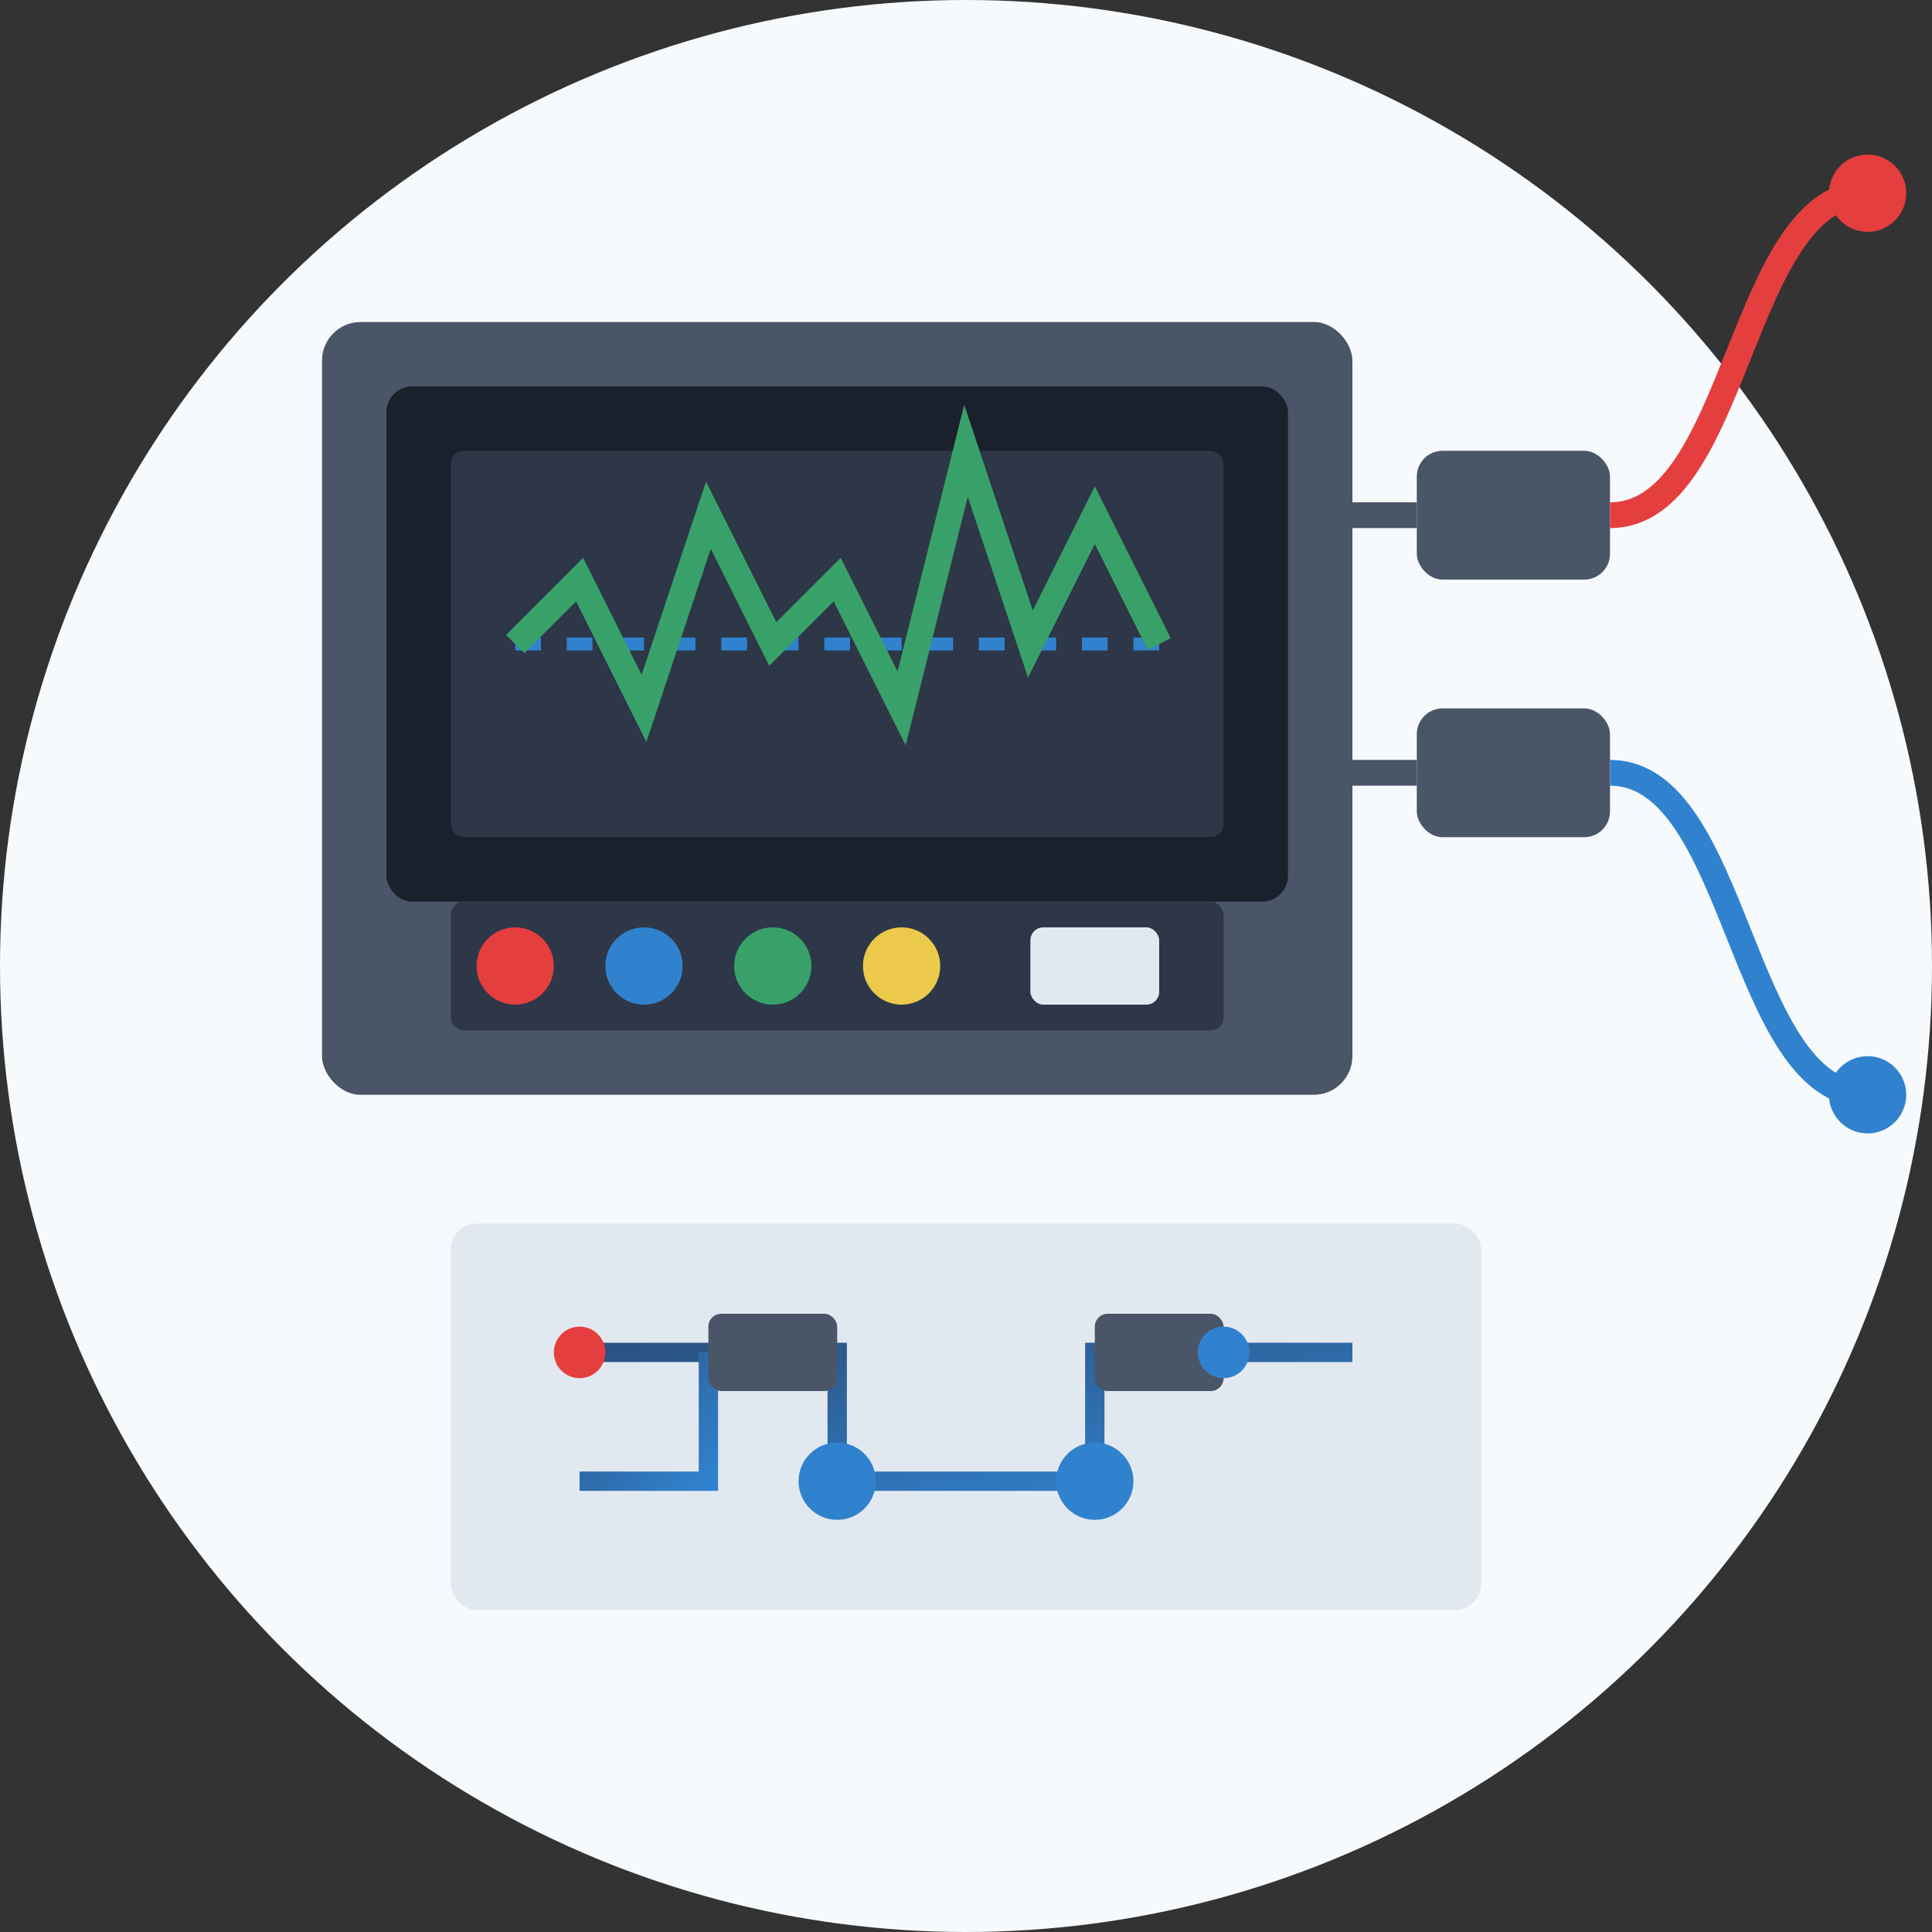
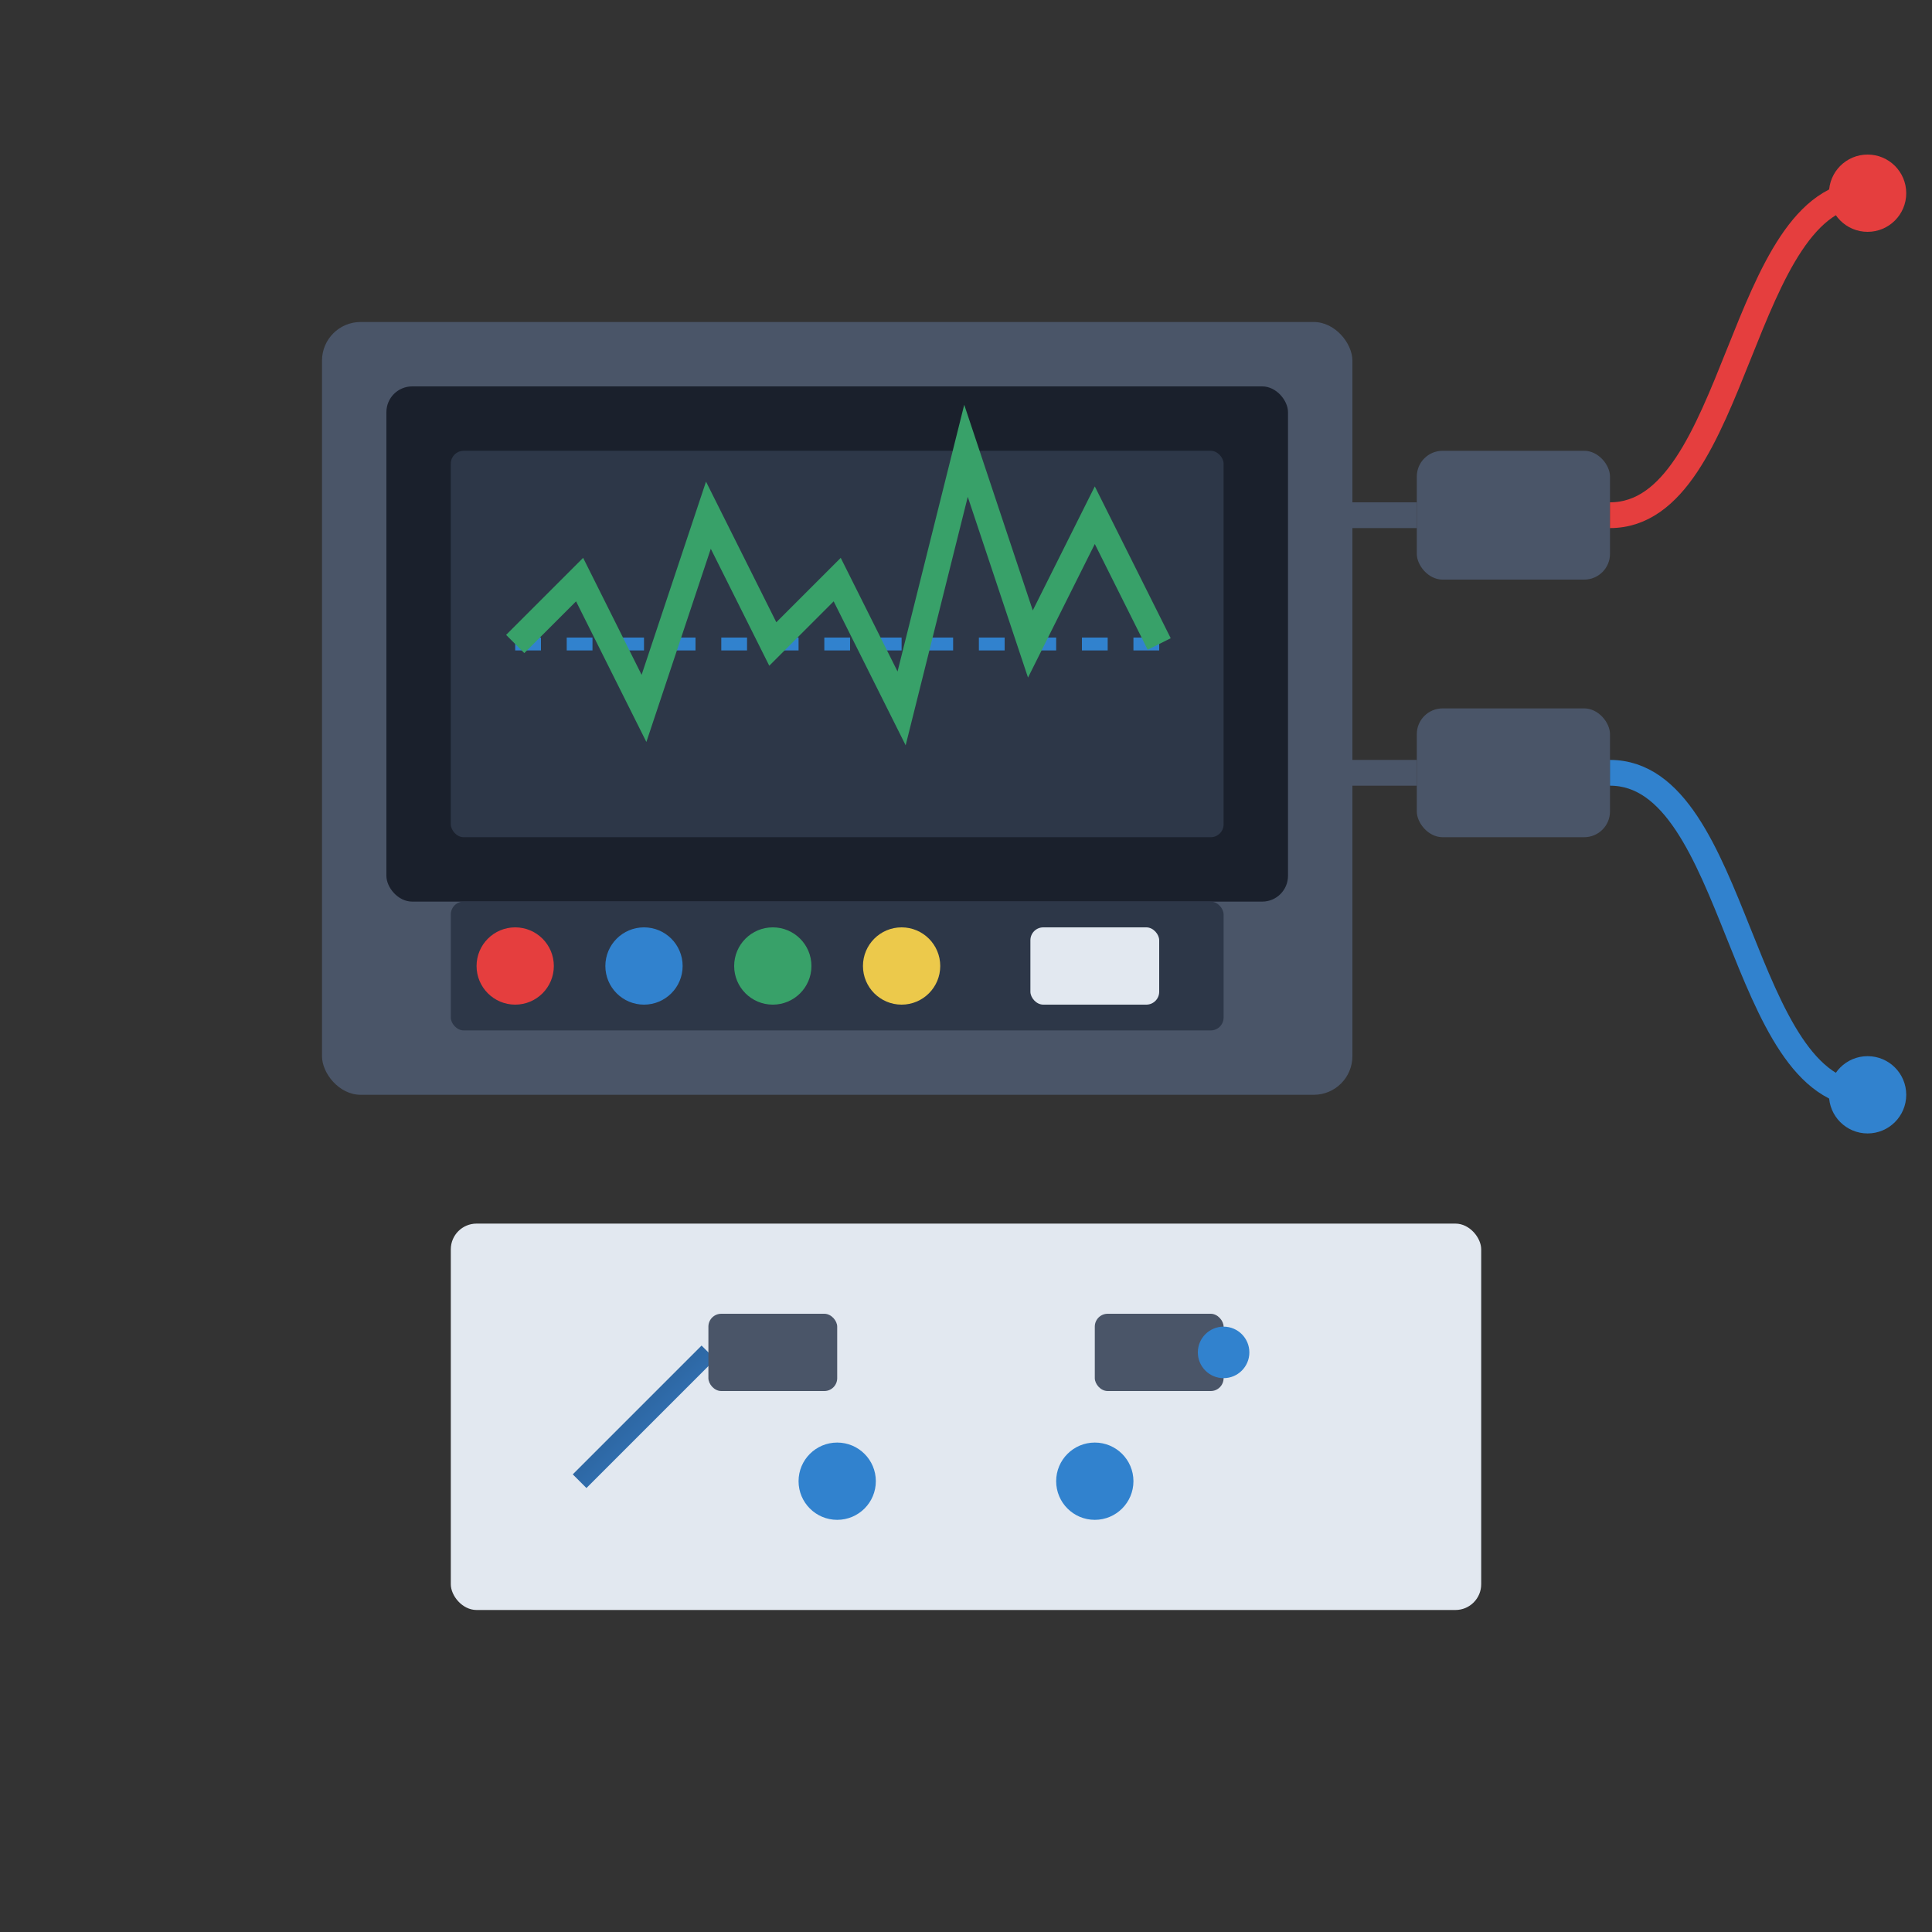
<svg xmlns="http://www.w3.org/2000/svg" width="150" height="150" viewBox="0 0 150 150">
  <rect x="0" y="0" width="150" height="150" fill="#333333" stroke="none" />
  <defs>
    <linearGradient id="tool3-gradient" x1="0%" y1="0%" x2="100%" y2="100%">
      <stop offset="0%" stop-color="#2c5282" />
      <stop offset="100%" stop-color="#3182ce" />
    </linearGradient>
  </defs>
-   <circle cx="75" cy="75" r="75" fill="#f7fafc" />
  <g transform="translate(25, 25)">
    <rect x="0" y="0" width="80" height="60" rx="3" ry="3" fill="#4a5568" />
    <rect x="5" y="5" width="70" height="40" rx="2" ry="2" fill="#1a202c" />
    <rect x="10" y="10" width="60" height="30" rx="1" ry="1" fill="#2d3748" />
    <line x1="15" y1="25" x2="65" y2="25" stroke="#3182ce" stroke-width="1" stroke-dasharray="2" />
    <path d="M15 25               L20 20               L25 30               L30 15               L35 25               L40 20               L45 30               L50 10               L55 25               L60 15               L65 25" stroke="#38a169" stroke-width="2" fill="none" />
    <rect x="10" y="45" width="60" height="10" rx="1" ry="1" fill="#2d3748" />
    <circle cx="15" cy="50" r="3" fill="#e53e3e" />
    <circle cx="25" cy="50" r="3" fill="#3182ce" />
    <circle cx="35" cy="50" r="3" fill="#38a169" />
    <circle cx="45" cy="50" r="3" fill="#ecc94b" />
    <rect x="55" y="47" width="10" height="6" rx="1" ry="1" fill="#e2e8f0" />
    <rect x="85" y="10" width="15" height="10" rx="2" ry="2" fill="#4a5568" />
    <rect x="85" y="30" width="15" height="10" rx="2" ry="2" fill="#4a5568" />
    <path d="M80 15 L85 15" stroke="#4a5568" stroke-width="2" />
    <path d="M80 35 L85 35" stroke="#4a5568" stroke-width="2" />
    <path d="M100 15 C110 15, 110 -10, 120 -10" stroke="#e53e3e" stroke-width="2" fill="none" />
    <path d="M100 35 C110 35, 110 60, 120 60" stroke="#3182ce" stroke-width="2" fill="none" />
    <circle cx="120" cy="-10" r="3" fill="#e53e3e" />
    <circle cx="120" cy="60" r="3" fill="#3182ce" />
  </g>
  <g transform="translate(35, 95)">
    <rect x="0" y="0" width="80" height="30" rx="2" ry="2" fill="#e2e8f0" />
-     <path d="M10 10 L30 10 L30 20 L50 20 L50 10 L70 10" stroke="url(#tool3-gradient)" stroke-width="1.5" fill="none" />
-     <path d="M10 20 L20 20 L20 10" stroke="url(#tool3-gradient)" stroke-width="1.5" fill="none" />
+     <path d="M10 20 L20 10" stroke="url(#tool3-gradient)" stroke-width="1.5" fill="none" />
    <path d="M60 20 L60 10" stroke="url(#tool3-gradient)" stroke-width="1.5" fill="none" />
    <rect x="20" y="7" width="10" height="6" rx="1" ry="1" fill="#4a5568" />
    <rect x="50" y="7" width="10" height="6" rx="1" ry="1" fill="#4a5568" />
    <circle cx="30" cy="20" r="3" fill="#3182ce" />
    <circle cx="50" cy="20" r="3" fill="#3182ce" />
-     <circle cx="10" cy="10" r="2" fill="#e53e3e" />
    <circle cx="60" cy="10" r="2" fill="#3182ce" />
  </g>
</svg>